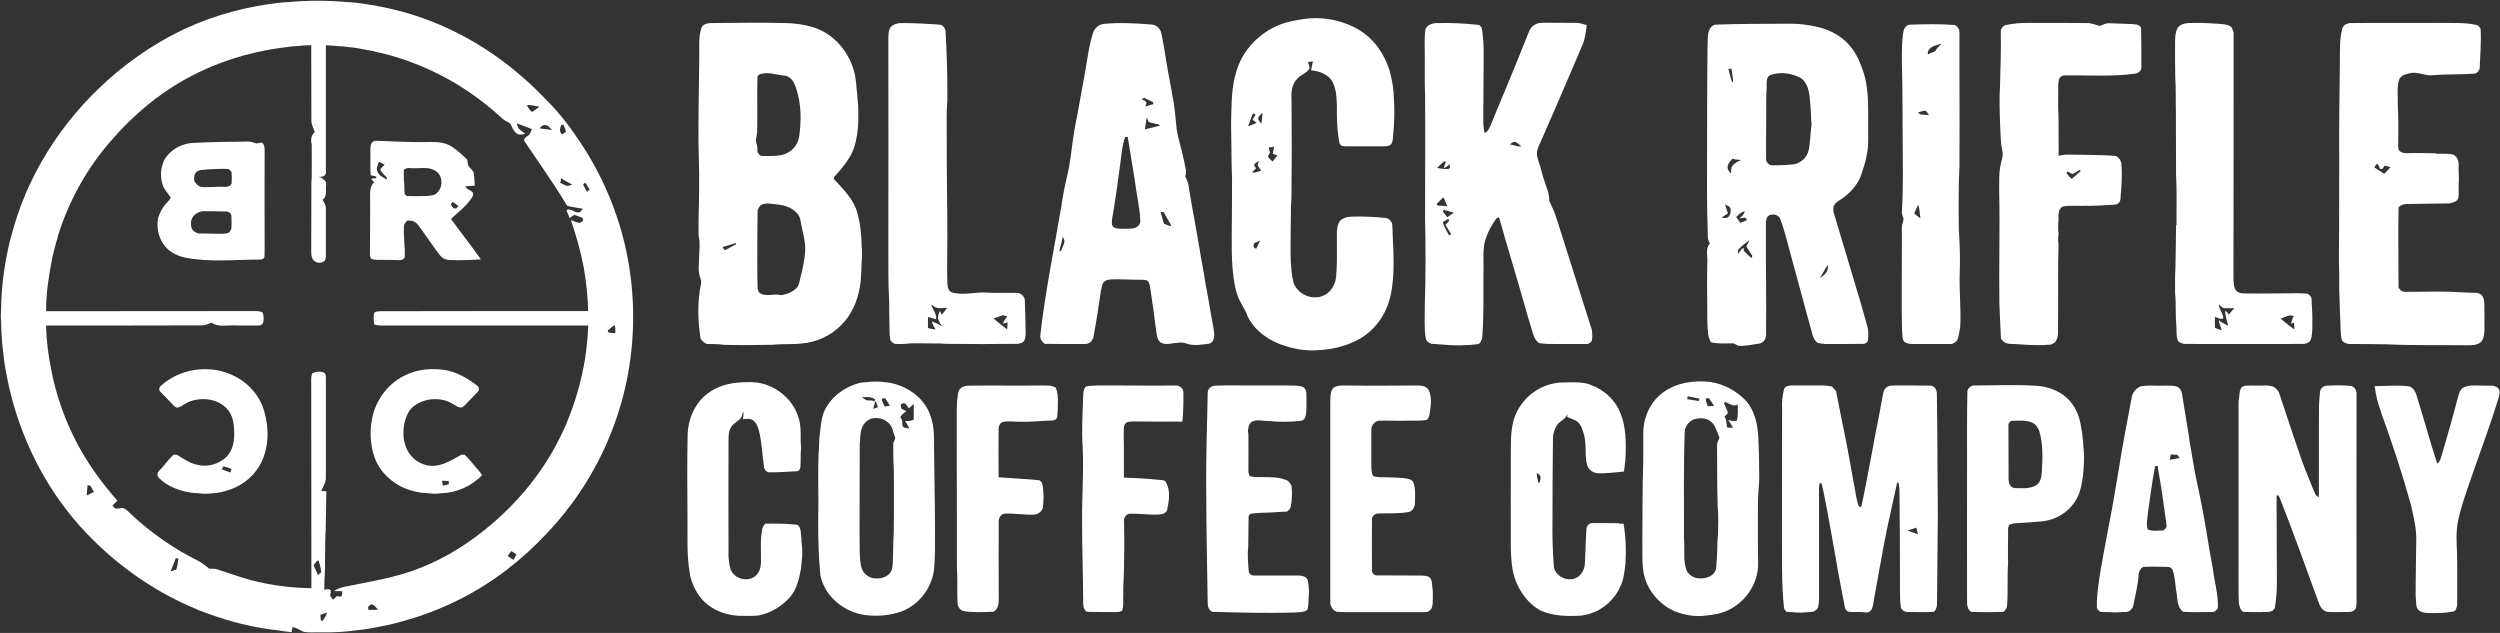
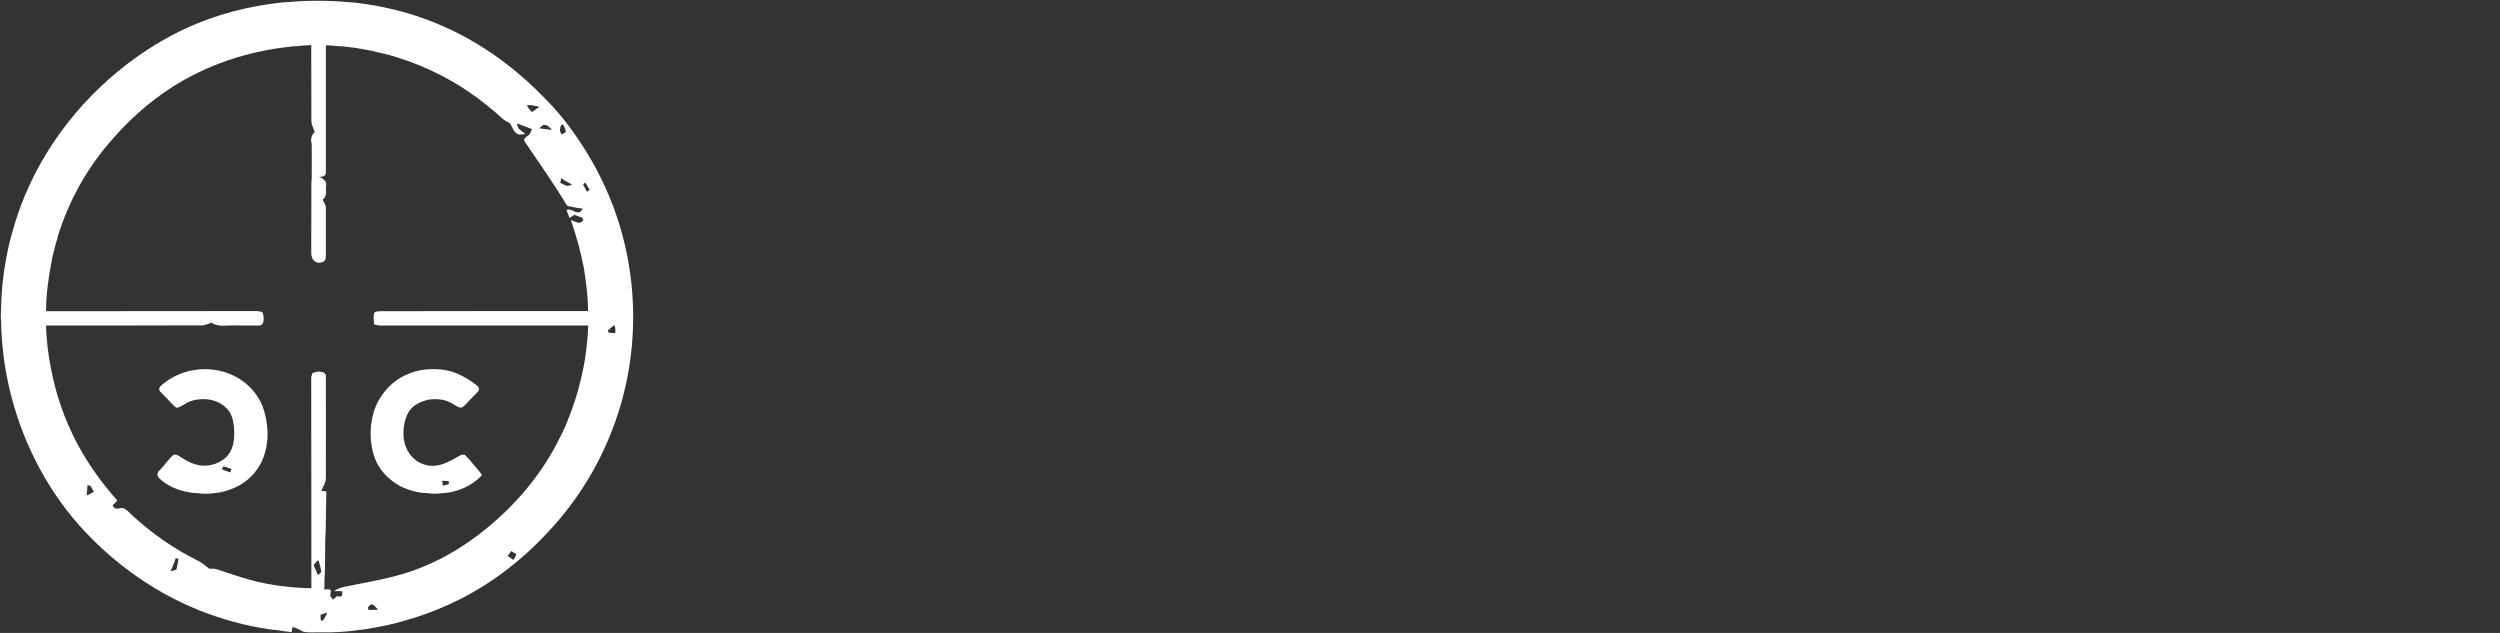
<svg xmlns="http://www.w3.org/2000/svg" version="1.2" viewBox="0 0 1572 398" width="1572" height="398">
  <rect x="0" y="0" width="1572" height="398" fill="#333333" stroke="none" />
  <title>BRCC_Logo-svg</title>
  <style>
		.s0 { fill: #ffffff } 
	</style>
  <g id="#000000ff">
-     <path id="Layer" fill-rule="evenodd" class="s0" d="m120.6 89.9c11.7-0.6 23.5-0.8 35.3-0.9 1.6-0.1 3.1 0.6 4.7 1 1.4 0.6 2.7-0.6 4.2-0.3 1.7 1.4 1.6 3.7 1.6 5.7-0.1 19.2 0 38.4 0 57.7-0.1 2.7 0.1 5.4-0.1 8.1 0 1.4-1.5 2-2.7 2-15.9 0-31.9 1.9-47.6-1.3-5.2-1.2-10.3-3.9-13.3-8.5-3.2-4.7-4.3-10.6-3.3-16.2 1.1-3.6 2.9-7.1 5.6-9.8 1-0.9 1.7-2 2.4-3.1-1.5-2.4-3.5-4.4-4.7-7-2.2-5.4-1.9-11.6 0.6-16.7 2.1-3.6 5.3-6.5 9-8.4 2.6-1.1 5.4-2.1 8.3-2.3zm9.9 16.6c-2.3 0.5-5.1-0.1-7 1.7-1.6 1.4-1.5 3.6-1.4 5.5 1.1 1.9 2.7 3.7 5 3.9 3.5 0.2 7.1 0 10.6-0.2 2.7-0.1 6.1 1 7.9-1.8 0.2-2.5 0.2-5 0-7.5q-0.9-0.9-1.8-1.8c-4.4-0.3-8.9 0-13.3 0.2zm-1.6 26.3c-3.7-0.2-7.5 2-8.6 5.6-0.5 2.3-0.3 4.9 1.2 6.7 0.9 0.8 2 1.2 3.1 1.7 4.1 0.1 8.3 0 12.5 0.2 2.3-0.1 4.8 0.3 6.9-0.8 0.8-0.6 1.1-1.6 1.5-2.4 0.1-2.7 0.2-5.4 0-8.1-0.1-1.5-1.5-2.6-3-2.7-4.5-0.2-9.1-0.1-13.6-0.2zm104.7-42.7c1.2-2.1 3.9-1.5 5.8-1.5 10.4 0.5 20.8 0.9 31.2 0.7 4.7-0.1 9.7 0.3 13.6 3 3.5 2.3 6.6 5.2 9.6 8.1q0.2 1 0.3 2c-0.1 2.8 3 3.8 3.8 6.3 0.4 2.7 0.5 5.4 0.6 8.1-2 0.1-4 0.2-5.9 0.3 0.8 2.2 3.6 2.3 4.8 4.2 0.5 1.8-0.8 3.2-1.8 4.5-3.3 4.6-8 8-12 11.9 6.2 8.6 12.8 16.8 18.8 25.4-6.5 0.4-13 0.7-19.5 0.4-2.5 0-5-1.2-6.5-3.3-4.6-6-8.8-12.4-13.3-18.5-0.8-1.4-2.3-2.1-3.7-2.8q-1.5-0.2-3.1-0.3c-1.2 0.9-2.2 2.2-2.3 3.8-0.4 6.3 0.8 12.5 0.5 18.8-0.1 1.6-1.8 2.5-3.2 2.4-3.4 0-6.7-0.3-10.1-0.2-2.6-0.1-5.4 0.4-7.9-0.7-0.4-1-0.8-2-0.7-3.1 0-12.2 0.3-24.4 0.1-36.6 0-1.8 0-3.8 0.7-5.5 0.5-1.1 0.8-2.4 2.1-2.7q-1.2-1.1-2.1-2.4 1.6-0.2 3.3-0.4l-0.1-1q-1.7-0.4-3.5-0.8c-0.4-4.7-0.1-9.5-0.2-14.3 0-1.9-0.2-4 0.7-5.8zm4.7 11.6c-0.8 2-2 4.3-0.9 6.4 1.1 2.5 3.7 3.5 5.9 4.8 0-0.3 0-0.9 0-1.2-1.5-1.6-3.3-3.1-4.2-5.1 0.8-1.2 1.7-2.2 2.8-3.1q-1.8-0.9-3.6-1.8zm15.6 5.2c-0.1 2.3 0.1 4.6 0.1 6.9 0.5 2.7 0.1 5.5 0.5 8.2 0.5 0.8 1.2 1.4 2.1 1.3 4.3 0.1 8.6 0 12.9-0.1 1.2-0.3 2.4-0.3 3.5-0.7 5.3-2.6 6.3-11 1.5-14.6-3.9-3.1-9.2-2.1-13.9-2.1-2.2 0.2-5-0.9-6.7 1.1zm29.7 21.5c0 1.2 1.1 1.8 1.7 2.6 0.4 0 1 0.1 1.4 0.1 0.5-0.5 1.1-1 1.6-1.5-1.2-1-2.4-1.8-3.7-2.7-0.3 0.5-0.7 1-1 1.5z" />
    <path id="Layer" fill-rule="evenodd" class="s0" d="m175.9 1.7c1.8-0.2 3.6-0.3 5.4-0.4 12.3-1.1 24.7-1.1 36.9 0 1.8 0.1 3.6 0.2 5.4 0.4q12.1 1.4 24 4.3c25.1 6 48.7 17.5 69.3 33 9.9 7.5 19.1 15.8 27.6 24.8 7.8 7.9 14.5 16.8 20.6 26 9.5 14.3 17.2 29.9 22.7 46.2 14.9 44 13.7 93.3-3.7 136.5-9.2 23.3-23 44.7-40.2 62.8-15.6 16.8-34 31-54.5 41.4-8.9 4.5-18.1 8.3-27.6 11.4-5.6 1.7-11.3 3.4-17 4.7-4.9 1-9.8 2.1-14.8 2.8-1.4 0.3-2.8 0.4-4.1 0.5-8 1.2-16.1 1.7-24.1 1.5-3.7-0.1-7.4 0.4-11.1-0.4-2.1-1.1-4.3-2.3-6.7-3q-0.3 1.6-0.7 3.3c-3.4-0.4-6.8-0.8-10.3-1.4-1.3-0.1-2.7-0.2-4.1-0.5-14.9-2.1-29.6-6.3-43.6-11.8q-3.5-1.4-7-3c-22.5-10.1-43-24.5-60.4-41.9-23.3-23.1-40-52.4-49.2-83.9-0.9-3.5-2-7.1-2.8-10.7-1.7-7.8-3.3-15.6-4-23.6-0.8-6.2-1.1-12.5-1.2-18.9-0.4-2.7-0.1-5.4 0-8.1 0.2-12.7 1.8-25.3 4.5-37.7 1.1-5.2 2.6-10.3 4.1-15.4 1.2-4 2.6-7.9 4-11.8 14.2-37.3 40.1-69.8 72.6-92.9 10-7.1 20.6-13.3 31.7-18.4 18.4-8.4 38.2-13.5 58.3-15.8zm5.4 27.8c-26.1 2.9-51.6 11.4-73.7 25.7-14.1 9.1-26.6 20.4-37.6 33.1-15.4 17.5-26.9 38.3-33.7 60.5 0 0.4-0.2 1.1-0.3 1.4-1.3 4-2.2 8.1-3.2 12.2-2.1 11-3.9 22.1-3.8 33.3 42.7-0.1 85.4 0 128.1-0.1 2.6 0.1 5.4-0.4 7.9 0.8 1 2 0.9 4.3 0.5 6.5-0.5 1.2-1.8 2-3.1 1.8-5.1-0.1-10.2 0.1-15.3-0.1-4.7-0.1-9.9 1.2-14.1-1.7-2.1 0.7-4.2 1.8-6.4 1.7-32.6 0.1-65.1 0.1-97.6 0.1 0.1 9.3 1.4 18.6 3.2 27.8 3.1 16.2 8.7 32 16.5 46.7 6.8 12.8 15.5 24.7 25.1 35.6q-1.6 1.5-3.1 3.1c0.6 0.7 1.2 1.6 2.1 1.9 1.5 0.3 3-0.6 4.6-0.3 2.4 0.8 4 3 5.8 4.6 12.3 11.3 26.2 21 41.1 28.4 2.7 1.3 5 3.3 7.3 5.1 1.9 0 3.8-0.1 5.5 0.6 4.9 1.6 9.7 3.2 14.6 4.8 14.2 4.5 29.1 6.6 44.1 6.9-0.1-43.8 0-87.6-0.1-131.5-0.1-1.2 0.3-2.4 0.6-3.6 2.4-1.3 5.6-1.6 8-0.1 0.1 0.3 0.4 1 0.6 1.4 0.1 21.4 0 42.8 0 64.2 0.1 3.1-1.8 5.7-2.9 8.4q1.6 0.2 3.2 0.3c-0.1 8.1-0.3 16.2-0.4 24.3-0.7 10.5 0 21.1-0.8 31.7 0 1.9 0 3.8-0.1 5.8 1.4-0.1 3.2-0.8 4.1 0.5-0.1 1.1-0.1 2.2-0.4 3.3 0.5 0.8 1.2 1.7 1.8 2.5q1.2-1.1 2.5-2.3 0.9 0.2 1.7 0.4 0.7-0.3 1.4-0.5 0.1-1.5 0.3-2.9c-1.8-0.1-3.5-0.1-5.2-0.1 1.7-1.4 3.8-2 5.9-2.6 16.4-3.4 33.2-5.8 48.8-12.2 16.2-6.4 30.9-15.9 44.1-27.1 17.9-15.2 33-33.8 43.3-54.9 1.1-2.3 2.3-4.6 3.3-6.9 3.1-7.4 5.8-14.9 8-22.6 1.7-6.3 3.2-12.8 4.3-19.3 1.1-7.1 1.8-14.2 2.1-21.4q-65.3 0-130.5 0c-1.4 0-2.9-0.3-4.2-0.8-0.2-2.3-0.4-4.6 0-6.9 0.8-1.4 2.8-1.2 4.2-1.3 43.5-0.1 87-0.1 130.4-0.1-0.1-9.1-1.2-18.2-2.7-27.2-1.9-10.2-4.8-20.2-8.1-30 1.7 0.6 3.3 1.4 5.1 1.7 1.2 0.1 1.9-0.9 2.7-1.6q-0.3-0.8-0.6-1.6c-1.7-0.6-3.4-1.2-5.1-1.8q-1.5 1-2.9 2c-0.6-1.6-1.3-3.3-2-4.9 2.8-1.7 5 1.9 7.9 1.3 1.2-0.1 1.6-1.5 2.4-2.3-0.8-0.1-2.3-0.3-3-0.4-2.1-0.5-4.2-0.7-6.3-1.2-0.6-0.2-0.9-0.7-1.2-1.2-8.1-13.5-17.3-26.3-26.1-39.4-1-1.7 0.8-2.8 2-3.6 1.5-0.9 1.9-2.7 2.6-4.2q-2.9-1.1-5.7-2.2-1.9-0.8-3.8-1.4c0.4 1.3 0.5 2.7 1.5 3.6 1.2 1.1 2.6 1.9 3.7 3-1.7 0.3-3.7 0.9-5.2-0.2-2.1-1.4-2.9-3.9-4-6.1-1.6-1.4-3.8-2-5.3-3.5-12.9-11.9-27.5-22-43.4-29.5-11.6-5.5-23.9-9.8-36.5-12.4l-0.3-0.2c-5.8-1-11.5-2.4-17.3-2.8-2.1-0.4-4.3-0.4-6.5-0.5-2.2-0.4-4.5-0.4-6.8-0.5q0 40.3 0 80.5c-0.5 2.3-3 2.2-4.9 2.3q1 0.1 1.9 0.4c1.4 1 3.5 2.2 3.2 4.3-0.6 3.2 1 7.5-2.3 9.6 0.9 1.5 2 3.1 2.1 5 0 10.1 0 20.1 0 30.2 0 1.3-0.2 2.8-1.3 3.6-1.7 1-4.1 1.2-5.7-0.1-1.7-1.2-2.2-3.4-2.2-5.3q0.1-22.1 0.1-44.2c0-0.9 0.1-1.9 0.2-2.9 0-7.1 0.1-14.2 0-21.3-0.8-2.7-0.3-5.6 1.9-7.5-0.7-2.4-2.1-4.6-2.1-7.1q-0.1-23.8-0.1-47.6c-2.8 0.2-5.7 0.1-8.5 0.6-2 0.1-4 0.1-5.9 0.5zm150 36.7c0.9 1.6 1.8 3.2 3.3 4.2 1.6-1 3.1-2.2 4.6-3.3-2.6-0.3-5.2-1.4-7.9-0.9zm21.6 12.4c-0.8 1.9-1.4 4.5 0.6 5.9q1.1-0.8 2.3-1.5c-0.1-1.7-0.9-3.1-1.6-4.6q-0.6 0.1-1.3 0.2zm-13.7 2.1c2.7 0.3 5.3 0.8 7.9 1-1.3-1.3-2.6-3.2-4.7-3.1-1.4 0-2.3 1.2-3.2 2.1zm13.6 31.3q-0.2 1.2-0.3 2.5c-0.1 0-0.4 0.1-0.6 0.2 1.3 0.7 2.6 1.5 4 2 1.3 0.5 2.6-0.2 3.9-0.6-2.4-1.3-4.8-2.5-7-4.1zm14 4.4c0.8 1.4 1.6 2.8 2.3 4.2q0.9-0.6 1.7-1.3c-0.9-1.4-1.8-2.8-2.6-4.3-0.8 0.1-1.5 0.5-1.4 1.4zm15.3 91.5c0.2 0.3 0.6 1 0.7 1.3q2.1 0.1 4.1 0.3c-0.1-1.7 0.4-3.6-0.7-5.1-1.4 1.1-2.7 2.4-4.1 3.5zm-327.1 97.3c-0.1 2.2-0.3 4.3-0.5 6.4q2.4-1.1 4.6-2.3c-1.3-1.5-1.6-4.7-4.1-4.1zm264.2 44.4q1.8 1.3 3.7 2.5c0.7-1.2 1.3-2.3 1.9-3.5q-1.7-1-3.3-2.1-1.1 1.5-2.3 3.1zm-208.7 1.4c-0.9 2.8-2.1 5.5-3.2 8.2q1.8-0.4 3.6-1c0.6-2.2 1-4.6 1.3-6.9q-0.8-0.2-1.7-0.3zm88.4 2.1q-0.8 1.2-1.7 2.4c1 2 1.8 4 2.7 6.1 0.7-0.6 1.5-1.2 2.1-1.8-0.3-2.6-0.9-5.1-1.8-7.5q-0.7 0.4-1.3 0.8zm32.6 28.4q0.1 1 0.1 2c2 0 4.1 0 6.1-0.1-1.2-1.4-2.3-3-4.2-3.5q-1 0.8-2 1.6zm-30 5.1q0.1 1.7 0.2 3.5 0.7 0.1 1.3 0.2c1-1.6 2.1-3.2 2.8-5-1.5 0.3-2.9 0.7-4.3 1.3zm-100.3-144c11.8-10.8 30-13.5 44.6-6.9 8.3 3.6 15.2 10.4 18.9 18.7 4.1 10.5 4.9 22.5 1 33.1-3 8.3-9.4 15.1-17.3 18.8-4.7 2.2-9.8 3.6-14.9 3.9-3.1 0.4-6.2 0.4-9.2-0.1-1.6-0.1-3.2-0.1-4.8-0.4-7.2-1.2-14.4-4-19.6-9.2-1.4-1.3-1-3.6 0.4-4.7 3.2-3.1 5.5-7.1 9-9.9 0.5 0 1.5 0 2 0.1 4.1 2.5 8.1 5.3 12.8 6.3 6.3 1.6 13.2-0.4 18-4.7 4.2-4 5.3-10 5.2-15.6-0.1-5.2-0.8-11.1-4.6-15-5.6-6.1-15-7.3-22.6-4.8-3 0.9-5.3 3.1-8.2 4.1-1.3 0.3-2.3-1-3.2-1.8-2.5-2.8-5.2-5.4-7.8-8.1-1.2-1-0.9-2.9 0.3-3.8zm39.3 50.6q-0.5 1-1 1.9 2.7 1.1 5.3 2 0.4-1.1 0.8-2.2c-1.7-0.6-3.3-1.2-5.1-1.7zm114.9-57.5c7.5-3.6 15.9-4.2 24-3.1 7.7 1.2 14.6 5.2 20.7 10 1.2 0.8 1.4 2.7 0.3 3.8-1.9 2.1-3.9 3.9-5.8 6-1.4 1.4-2.6 3.1-4.4 3.9-2.3 0.1-4-1.7-6-2.6-4.4-2.7-9.7-3.1-14.8-2.4-0.9 0.3-1.9 0.5-2.8 0.8-4 1.3-8 3.7-10 7.6-2.7 5.2-3.4 11.3-2.6 17.1q0.4 1.2 0.6 2.4c1.6 5.8 5.9 10.8 11.6 12.7 4.9 1.9 10.3 1 14.9-1.2 3.1-1.3 6-3.1 8.9-4.7q1-0.1 2.1-0.1c2.4 2.1 4.3 4.7 6.4 7.1 1.5 1.9 3.4 3.6 4.6 5.8-6.8 7.1-16.3 11.2-26.1 11.4-2.6 0.4-5.4 0.3-8-0.1-6.2-0.1-12.2-1.8-17.7-4.6-7-3.9-12.9-10-15.7-17.6-3.2-9-3.3-19-0.8-28.2 3.1-10.4 10.6-19.6 20.6-24zm22.6 66.6q0.2 1.6 0.5 3.1 1.8-0.4 3.7-0.9c0-0.5 0-1.5 0-2q-2.1-0.1-4.2-0.2z" />
-     <path id="Layer" fill-rule="evenodd" class="s0" d="m819.5 12c11.9-1.8 24.5 0.6 34.9 6.7 9.5 5.6 16.2 15.3 19.4 25.8 1.6 5.8 2.6 11.8 2.7 17.9 0.5 7.4 0.3 14.9-0.5 22.3-0.2 1.9 0 3.9-1 5.6-0.9 1.4-2.7 1.7-4.2 1.7q-10.6 0-21.2 0c-2.2 0-4.4 0.3-6.4-0.6-0.3-0.3-0.7-0.9-0.9-1.2-1.6-8-1.7-16.2-1.7-24.3-0.1-4.8-0.4-9.9-2.7-14.3-2.5-4.9-8.4-6.9-13.5-7.4 0.3-1.9 0.8-3.8 1.2-5.6q-1.6 0.2-3.3 0.4c0.8 1.3 1.1 2.7 1.1 4.1-1.9 3.2-6 3.9-8.1 6.9-3.2 3.5-3.5 8.5-3.2 13q0.3 28.5 0 57.1c0.1 5.1-0.5 10.2-0.4 15.3-0.1 9.4-0.3 18.8-0.1 28.3 0.3 4.4 0.5 9 1.6 13.4 2 7.4 11 11.8 18.2 9.1 5.2-1.8 8.3-7.1 8.8-12.4 0.7-9.1 0.4-18.2 0.4-27.2 0.1-2.7 0.3-5.8 2.2-7.9 2.1-2 5.1-2.5 7.9-2.5 7-0.2 14.1 0.2 21 0.9 2.1 0.5 3.7 2.6 3.8 4.7 0.4 14.8 2.1 29.8-1.2 44.4l-0.1 0.3c-2.4 10.7-9.1 20.5-18.6 26.2-7.7 4.5-16.7 6.9-25.6 7.4-7.2 0.8-14.7-0.3-21.6-2.5-9.8-2.9-19.1-9.1-23.8-18.5-1.7-5-5.2-9.2-6.8-14.3-0.5-1.7-0.9-3.4-1.3-5.1-2.7-14.2-1.9-28.7-1.9-43.1 0-7.9 0.2-15.9 0.1-23.8-0.3-7-0.3-14-0.4-21-0.2-8.4-0.3-16.9 0.1-25.3 0.2-9.6 1.4-19.5 5.6-28.3 5-10.2 14-18.4 24.5-22.6 4.8-1.9 9.9-2.8 15-3.6zm-31.7 59.3c-0.9 2.7-2 5.3-3 8 0.3-0.1 0.9-0.2 1.2-0.3 1.4-0.5 2.8-1.1 4.2-1.7q-1.3-1-2.6-2c0.7-1.1 1.5-2.2 1.8-3.5q-0.8-0.2-1.6-0.5zm3.3 3.5c0.5 1.2 1.3 2.1 2.1 3 0.3-2.3 0.5-4.5 0.7-6.9-1.2 1.1-2.7 2.2-2.8 3.9zm9.2 17.7q-1.3 0.1-2.6 0.2 0.4 1.7 0.9 3.4c-0.5 0.9-1.5 1.7-1.1 2.8 0.8 1 1.8 1.8 2.7 2.7q1.6-1.9 3-3.9-1.5-0.5-2.9-1c0.4-1.5 0.7-3.1 0.8-4.7-0.2 0.1-0.6 0.4-0.8 0.5zm-11.7 11c0.1 0.9 0.7 1.6 1.2 2.4-1 0.8-1.9 1.7-2.6 2.7 2 0.1 3.9-0.7 5.8-1.3-0.8-1.2-1.7-2.3-2.2-3.6 0.2-0.9 0.6-1.6 1-2.5-1.2 0.7-2.5 1.2-3.2 2.3zm0.1 49.4q-0.3 0.6-0.6 1.3 0.4 0.9 0.7 1.9c0.3 0.1 0.9 0.2 1.2 0.2 0.6-1.3 1.2-2.6 1.8-3.9 0.2-0.2 0.5-0.7 0.7-1-1.3 0.3-2.6 0.9-3.8 1.5zm-347.6-135.5c1.1-2.5 4.2-2.9 6.6-2.9 15.3-0.1 30.6-0.4 45.9 0 5.8 0.1 11.6 0.8 17.2 2.5q0.8 0.3 1.7 0.5c14.2 5 24.3 19 25.7 33.8 0.4 2.5 0.3 5 0.8 7.5 0.2 2.3 0.2 4.7 0.6 7.1 0.2 6.3 0.3 12.6-0.7 18.8-0.7 5-2.1 9.9-4.7 14.2-2.7 4.5-6.2 8.5-9.7 12.4-0.1 0.3-0.2 0.8-0.3 1.1 5.9 6.5 12.6 12.8 14.9 21.5 1.9 6.8 2.6 13.9 2.7 21 0.3 2.1 0.2 4.3 0.2 6.5-0.5 6.4-0.2 13-1.4 19.4-1.5 8.7-5.2 17.3-11.6 23.6-6.6 6.7-15.6 10.9-25 11.6-6 0.7-12 0.1-18 0.8-8.8 0.1-17.7 0.3-26.5 0.1-2.3 0-4.7 0-7-0.4-2.6-0.1-5.3-0.2-7.9-0.2-1.8-0.6-3.2-1.9-4.1-3.5-1.7-11.2-2.1-22.7 0.2-33.9 0.5-1.6 0-3.2-0.5-4.7-1.5-4-0.6-8.2-0.6-12.3 0.1-4.5 0.8-9.1-0.3-13.6-0.3-9.6 0.3-19.2 0.3-28.8 0.3-12.9-0.6-25.9-0.4-38.9 0-14.9 0.4-29.8 0.5-44.7 0.1-6.1-0.6-12.5 1.4-18.5zm36 29.6c-0.2 0.3-0.6 0.9-0.8 1.2-0.4 11.6 0.1 23.3-0.2 34.9-0.3 2.7-1.4 5.5-0.1 8.2 0.2 1.4 0.3 2.9 0.3 4.3 0.7 1.5 2 2.7 3.7 2.5 4.9-0.1 10.1 0.4 14.6-1.7 4.4-1.9 7.4-6.3 8-11 1.3-9.8 1.3-20-1.9-29.5-1-3.6-3-7.6-7-8.3-5.5-0.4-11.2-3-16.6-0.6zm1.7 81.8c-1.3 0.6-1.7 2-2.4 3.2-0.2 6.2-0.1 12.5-0.2 18.7 0.1 10.3-0.2 20.5 0.2 30.7q0.3 1 0.5 1.9c0.7 0.8 1.5 1.6 2.6 1.8 3.7 1.2 7.5-0.6 11.2 0.5 4.1-0.4 8.1-2.1 10.8-5.2 1.2-2 1.4-4.5 2-6.7 0.3-1 0.5-1.9 0.8-2.9 1.1-5.6 2.4-11.3 1.9-17.1-0.5-4.8-1.9-9.5-2.7-14.2-0.3-2.2-1.1-4.4-2.8-5.9-3.5-3.7-8.7-4.8-13.6-5.2-2.8-0.3-5.8-1-8.3 0.4zm-24.5 26.6q0.8 1 1.5 2c2.4-1.3 4.7-2.6 7.1-3.8 0-0.2-0.1-0.6-0.2-0.8-2.7 1-5.6 1.7-8.4 2.6zm510.4-139.6c2.4-1.8 5.6-1.4 8.4-1.5q9.1 0 18.3 0.1c2.1 0 4.2 0.8 6.3 1.4-0.5 4.1-0.9 8.3-2.5 12.1-1.5 3.7-3.1 7.2-4.6 10.8-1.2 3.1-2.6 6-3.9 9.1-5.5 13-11.2 26-16.9 39-1.2 2.8-2.7 5.4-3.3 8.4-0.4 2.7 0.6 5.2 1.4 7.7 1.3 3.5 1.9 7.3 3.2 10.8 1.2 4.1 3.3 8 3 12.4q0.7 1.6 1.5 3.3c3.1 6.4 4.7 13.3 7 20q8.8 27.7 17.5 55.4c1.2 2.9 1.4 6.2 0.9 9.2-0.3 1.2-1.5 1.7-2.4 2.3-6.6-0.1-13.1 0.1-19.6 0-3.8 0-7.5 0.1-11.2-0.6-2.9-1.9-3.8-5.4-4.6-8.5-1.5-4.8-3-9.7-4.3-14.5-5.3-18.7-11-37.3-16.3-56-1 0.1-1.8 0.5-2.2 1.4-2.4 3.6-4.7 7.4-6 11.6-2.5 6.7-1.3 14-1.6 21-0.2 13.9 0.4 27.9-0.8 41.8-0.4 1.4-0.9 2.9-2.2 3.8-7.8 1.1-15.8 1.1-23.7 0.3-2-0.2-3.9-0.3-5.9-0.4-1.7-0.5-3.4-1.7-3.7-3.6-1.1-6.6-0.5-13.4-0.6-20.1 0.6-18.2 0.6-36.5 0.2-54.7q0-2.4 0-4.7c0-24.6 0.2-49.1 0-73.7-0.4-8.2-0.1-16.4-0.2-24.7 0-5.5-0.4-11.1 0.5-16.6 1.4-2.7 4.5-3.6 7.3-3.6 8.8-0.2 17.6 0.2 26.4 1.2q0.7 0.7 1.4 1.4c0.7 1.9 0.7 4 0.9 5.9 0.8 5.9 0.4 11.8 0.5 17.6-0.1 10.4-0.1 20.8-0.2 31.2 0 3.9-0.3 7.9 0.9 11.8 2-0.6 2.7-2.9 3.6-4.6 7.7-18.5 15.4-37 22.8-55.6 1.2-2.8 2-6 4.7-7.6zm-15.4 75c0.5 0.1 1.5 0.3 2.1 0.4 0.9 0.3 1.8 0.5 2.8 0.8q1.2 0.1 2.5 0.1c-1.3-1.1-2.6-2.5-4.3-3-1.2 0.1-2.1 1.1-3.1 1.7zm-41.4 10.8c-1.5 1.2-2.9 2.7-4.3 4 2.4 0.3 4.8 1 7.3 0.6 1.2-0.5 0.7-1.9 0.8-2.9q-1.8 1.4-3.8 2.6c0.1-1.6 0.9-3 1.4-4.4-0.3 0-1 0.1-1.4 0.1zm-0.7 22.8c-1.3 1.4-2.7 2.7-4 4 0.3 0.2 0.8 0.7 1.1 0.9q2.9 0.1 5.8 0.4c-0.7-1.7-1.5-3.5-2.2-5.2-0.2 0-0.5-0.1-0.7-0.1zm0.1 8.6c0.9 1.2 1.8 2.4 2.7 3.6q2.2-1.4 4.2-2.9c-2.2-0.4-4.3-1.3-6.4-1.8-0.2 0.2-0.4 0.8-0.5 1.1zm-0.1 6.7c0.4 1.4 1 2.7 1.6 4q1.2 2.2 2.4 4.4c0.3-0.2 1-0.7 1.3-0.9-1.2-2-2.5-3.9-3.6-5.8q1.2-1.3 2.4-2.5c-0.2-0.3-0.5-1-0.6-1.3q-1.8 1-3.5 2.1zm354.4-124c4.9-1.1 10-1.4 15-1.3 12 0 24 0 35.9 0.1 2.7 0 5.2 1.2 7.8 1.8 1.9-0.5 3.7-1.8 5.8-1.7q6.7 0.2 13.6 0.5c2.3 0.2 5.1-0.1 6.6 2.2 0.1 8.4 0.3 16.7 0.2 25.1 0.1 2.4-2.4 3.8-4.5 4-14.5 1.9-29.1 0.8-43.6 1-1.6-0.1-3.2 1-3.7 2.5-0.6 2.1-0.5 4.4-0.5 6.6 0.1 5.3-0.3 10.6 0.2 15.9 0.1 8.5 0 17.1 0.1 25.6 4.3-1.3 8.9-0.6 13.3-0.7 7.3 0.2 14.6 0.1 21.9 0.7 2.3 0.2 3.5 2.4 4.2 4.4 0.6 6.8 0.2 13.8-0.4 20.6-0.1 1.7 0 3.7-1.5 4.8-1.3 1.3-3.2 0.8-4.7 1-8.4 0.7-16.9 0.7-25.3 0.6-1.7-0.1-3.3 0.2-5 0.5-3.1 1.7-2.6 5.5-2.6 8.5-0.3 2.9-0.3 5.9 0 8.8-0.3 2.1-0.3 4.3 0 6.5-0.5 16.8-0.1 33.7-0.3 50.6-0.1 3.3 0.5 6.9-1.2 9.9-0.6 1.4-2.1 1.9-3.4 2.5-6 0.5-12.1 0.4-18.1-0.1-2.7-0.2-5.5-0.3-8.2-0.4-2.2-0.3-4.1-1.5-5-3.5-0.3-7.5-0.8-15-1-22.5-0.3-23.1 0.4-46.3-0.1-69.5 0.1-6.1-0.4-12.4 1.2-18.4 0.6-2.4 1.4-4.8 0.8-7.3-1.2-5.3-1.1-10.7-1.4-16.1-0.3-8.3-0.6-16.5-0.1-24.8 0.3-11.2 0.7-22.3 0.5-33.5-0.3-2.3 1.2-4.5 3.5-4.9zm41.5 93.7c-1.3-0.2-3.2-2.7-3.7-0.6 1 1.2 1.9 3 3.5 3.6 1.8-1.6 3.4-3.2 5.3-4.6q-0.2-0.6-0.3-1.1c-1.6 0.9-3.1 2-4.8 2.7zm65.9-91.3c1.3-2.6 4.3-3.4 7-3.6q8.9-0.3 17.8 0.4c2.8 0.3 5.8 0.1 8.3 1.4 1.6 0.9 1.9 2.7 2.4 4.2 0.1 50.1-0.1 100.2-0.1 150.2 0.1 3.6-0.3 7.4 0.9 10.8 0.9 2.2 3.3 3 5.5 3 11.4 0.2 22.7-0.1 34.1-0.1 2 0 4 0.1 6.1 0.3 1.1 0.7 2.5 1.7 2.5 3.3 0.1 3.8 0.5 7.7 0.5 11.6-0.1 4.6 0.4 9.3-0.9 13.7-0.5 1.9-2.4 2.6-4.1 2.9-17.2 0.3-34.5 0-51.7 0.1-8.1 0-16.1 0.1-24.1-0.1-1.4-0.4-3.2-0.7-3.8-2.2-1.2-2.9-0.6-6.1-0.9-9.2-0.7-6.8-0.1-13.7-0.8-20.5 0.1-5.1-0.2-10.2 0.2-15.3 0.2-9.1 0.3-18.3 0.4-27.4l0.3 0.1c-0.1-10.7 0.3-21.4-0.3-32.1-0.1-13 0-26-0.1-39-0.2-7.4 0.1-14.9-0.4-22.3q-0.2-10.9-0.1-21.8c0-2.8 0.1-5.8 1.3-8.4zm26.3 174.5c0.8 2.5 2.6 4.9 2.7 7.6-1.7 0.9-3.5-0.4-5.2-0.9-0.1 2.3-0.1 4.6 0 6.9q2.1 0.7 4.2 1.5-0.5-1.5-0.9-2.9-0.4-1.1-0.8-2.3c0-0.3 0.1-1 0.1-1.3 0.1 0.2 0.4 0.6 0.5 0.8 1.7 1 3.4 2 5.2 2.9-0.7-3.1-1.8-6.1-2-9.3 1.2 0.2 1.7 1.4 2.4 2.2 1.1-1.3 2.2-2.7 3.4-4-2.2 0-4.4 0-6.6 0-1.2-0.6-2.3-1.5-3.1-2.5q0 0.6 0.1 1.3zm38.7 7.7c2.8 2.4 5.6 4.7 8.7 6.8 0-1.5 0-2.9-0.3-4.3-0.5 0.2-1.4 0.6-1.9 0.8 0.5-1.5 1-2.9 1.4-4.3 0.1-0.1 0.5-0.3 0.6-0.4-2.9-1.6-5.7 0.7-8.5 1.4zm44.5-185.8c18.4-0.2 36.8 0 55.2-0.1 8 0.2 16-0.5 23.8 1.4 1.1 0.3 1.7 1.4 2.3 2.3 0.5 8.4-0.3 16.7-0.6 25.1-0.5 1.3-1.5 2.9-3.1 3.1-8.8 0.7-17.6 0.2-26.4 1-5 0.6-9.7-2.6-14.6-1.2-2.6 0.6-6 1.5-6.7 4.5-1.3 4.8-0.5 9.8-0.7 14.8 0.5 8.6 0.4 17.2 0.3 25.9 0 1.2-0.1 2.7 0.9 3.6 1.4 1.5 3.6 1.4 5.5 1.4 5.7-0.2 11.4 0.1 17.2 0.1l0.3 0.3c3.3 0 6.6-0.2 9.8 0.3 3.1 0.6 4.4 3.9 4.3 6.8-0.2 4.1 0.4 8.2 0 12.3-0.1 2.8 0.3 5.6-0.2 8.3-0.7 2.4-3.4 3-5.5 3.5-9.1 0.1-18.2 0.3-27.2 0.4-1.9 0-3.8 0.7-4.9 2.2-0.3 16.8 0 33.6 0 50.4 0.9 1.5 2.4 2.7 4.3 2.6 8.5 0.1 16.9-0.3 25.4-0.1 5.9 0.1 11.7 0.6 17.6 0.7 1.8 0 3.9 0.1 5.1 1.7 1.6 2 1.6 4.8 1.6 7.3 0 5.1 0.1 10.2 0 15.3-0.2 2.5-0.6 5.3-2.6 7-2.4 1.7-5.4 1.7-8.2 1.7-16.8-0.2-33.7 0.2-50.6-0.6q-12.1-0.2-24.2-0.2c-1.3-0.5-2.7-0.7-3.6-1.8-0.9-1.4-0.9-3.2-1.1-4.8-0.4-12.6-1.2-25.2-1-37.8-0.2-4.7-0.2-9.4-0.2-14.1 0.3-19.2 0.1-38.4 0.2-57.7-0.1-20 0.1-40 0.4-60.1 0.1-7.2-0.3-14.6 1.4-21.6 0.5-2.7 3.3-4 5.8-3.9zm15.8 88.8q-0.7 1-1.4 1.9 3.2 2 6.3 4.1c1.4-1.3 2.7-2.8 3.9-4.2q-1.8-0.6-3.6-0.9-0.8 1-1.6 2.1-0.7 0-1.2 0-0.8-1.6-1.6-3.2c-0.2 0.1-0.6 0.2-0.8 0.2zm-934.3-86.2c1.9-2.1 5-2.7 7.7-2.6q11.5 0.1 23 1c2.5 0.1 4.1 2.8 3.9 5.2 0.8 14.1 1.2 28.2 1.1 42.3-0.7 7.6-0.3 15.3-0.4 22.9-0.1 21.2 0.4 42.4 0.4 63.6 0 9.6-0.3 19.3 0 28.9 0.2 2.1 0.6 4.8 3 5.5 7.2 2.1 14.6-0.5 21.9 0.1 6.3 0.4 12.7 0 19 0.2 2.4 0.1 4.2 1.9 4.8 4.1 0.2 6.3 0.4 12.6 0.5 18.9 0 2.3 0.2 4.8-0.8 6.9-0.7 1.5-2.5 1.7-3.9 2.1-14.9 0.2-29.9 0.2-44.8 0q-1.8 0-3.5-0.2c-6.5-0.1-13-0.1-19.5-0.1-3.3 0.5-6.6 0.5-9.9 0.3-1.1-0.7-2.4-1.4-2.7-2.8-0.5-2.6-0.4-5.3-0.5-7.9-0.1-5.5-0.2-11-0.2-16.5-0.7-10.8-0.4-21.6-0.5-32.4 0.1-43.7 0-87.5 0-131.3 0.1-2.7-0.2-5.8 1.4-8.2zm25.7 174.9c0.9 2.8 3.4 5.5 2.9 8.7-1.8-0.4-3.4-0.9-5.1-1.4q0 3.5 0 7c1.6 0.4 3.1 0.7 4.8 0.9-0.9-1.7-2.1-3.3-2.3-5.2q3.4 1.4 6.6 3.3c-1.3-1.4-2.2-3.2-2.8-5.1 0-1.6 0.5-3.2 1.2-4.8q0.5 1.3 1.1 2.5c1.3-1.3 2.4-2.7 3.3-4.3-1.4 0-2.8 0-4.1 0.2-2.1 0.1-4.1-0.7-5.4-2.3-0.1 0.1-0.2 0.4-0.2 0.5zm39.1 8.3c2.7 2.5 5.7 4.5 8.5 6.8q0.2-2.2 0.3-4.4c-1 0.3-2 0.6-3 0.8 0.5-1.6 1.5-2.8 2.4-4.1 0.1-0.1 0.4-0.3 0.5-0.4q-1.4-0.4-2.8-0.8c-2 0.6-4 1.4-5.9 2.1zm69.5-185.3c9.7-0.9 19.6-0.4 29.3 0.4 3.1-0.1 5.9 2.3 6.6 5.3 1.4 6.6 2.4 13.3 3.5 19.9 1 6.3 2.4 12.6 3.4 18.9 1.5 7.2 2.1 14.5 2.8 21.8 1.2 7.2 3.6 14.1 4.9 21.2 0.2 1.1 0.4 2.3 0.7 3.4 0.3 1.6 0.5 3.3-0.3 4.9 0.8 1.7 1.7 3.3 2 5.1 0.8 4.6 1.6 9.1 2.3 13.6 1.2 6.9 2.5 13.7 3.7 20.6 1.2 7.8 2.7 15.7 4.1 23.5 0.7 5.4 1.9 10.7 2.8 16 1 6.1 2.1 12.2 3.2 18.3 0.4 2.9 0.5 7.4-3.1 8.2-4.5 0.6-9.2 1.5-13.7 0.1-3.2-1.5-6.6-0.5-10-0.2-2.8 0.6-6.6 0.6-8.2-2.4-1.3-2.9-1.2-6.2-1.8-9.3q-1.3-10.8-3-21.5c-0.3-2-0.4-4.1-1.5-5.8-1-1.2-2.8-1-4.3-1.1-6.5 0.1-12.9-0.5-19.4-0.2-2.2 0.1-4.6 1.1-5.2 3.4-1.3 4.8-1.6 9.7-2.5 14.6-0.2 1.1-0.3 2.3-0.5 3.5-0.9 5.2-1.7 10.4-2.7 15.5-0.9 2-2.6 3.6-4.9 3.6-8.5 0.1-17 0-25.6-0.1-1.5-1.1-2.8-2.8-2.8-4.8 1.5-14 3.8-27.9 6.2-41.8 2.4-13.1 4.6-26.3 7-39.4 0.9-6.6 2.2-13.1 3.7-19.5 2.3-9.1 2.8-18.4 4.4-27.6 1-6.4 2.5-12.6 3.5-19 1.2-6.6 2.4-13.3 3.6-19.9 1.4-8.2 2.4-16.5 5.1-24.3 1.2-2.7 3.7-4.6 6.7-4.9zm23.5 47.3c1.2 0.6 2.7 1.1 3.1 2.5q-0.3 1.1-0.7 2.2 2.5-0.8 5-1.5-0.1-0.7-0.1-1.3c-2-0.8-3.8-1.7-5.6-2.7q-0.8 0.4-1.7 0.8zm2.1 19c2.6-0.5 5.2-1.2 7.8-1.9q0.9-0.2 1.8-0.5c-0.3-0.1-0.8-0.5-1-0.7-2.1-0.5-4.2-0.7-6.2-1.5-0.3-0.7-0.9-2.2-1.2-2.9-0.5 2.5-0.8 5-1.2 7.5zm-12.4 4.8c-1.9 5.2-2.3 10.8-3 16.3-1.5 11.8-3.2 23.6-5.2 35.3-0.1 1.6-0.6 3.6 0.7 4.9 1.1 1.1 2.8 1.1 4.2 1.2 3.2 0 6.4 0.3 9.5-0.5 1.7-0.7 3.5-2.3 3.3-4.3-0.2-7.4-1.9-14.5-2.9-21.8-0.2-1.2-0.3-2.3-0.5-3.5-1.5-9.2-3-18.4-4.5-27.6q-0.8 0-1.6 0zm22.3 47.3c0.8 2.4 1.2 4.9 2.2 7.3 1.4 0.7 2.9 1.1 4.4 1.6-0.1-0.2-0.2-0.7-0.2-1-1.6-2.6-3-5.3-4.5-8q-1 0-1.9 0.1zm-61.5 15.4c-0.4 1.5-0.7 2.9-1 4.4-0.5 1.6-1 3.3-1.1 5q0.6-0.4 1.2-0.8c0.5-1.7 1.4-3.3 1.9-5 0.3-1.3-0.5-2.5-1-3.6zm410.2-133.3c15.6-0.6 31.3-0.5 46.9-0.6 6-0.1 11.9 0.8 17.8 2.1 8.6 2 16.7 6.8 21.8 14.1 3.6 5.2 5.9 11.1 7.6 17.1 2.5 10.1 2.1 20.5 2.1 30.7-0.1 5.7 0.4 11.4-0.6 17-0.8 5.3-2.5 10.4-4.3 15.5-2.5 5.6-6.7 10.2-11.7 13.6-2 1.4-4.5 2.5-5.2 5.1-0.6 3 1 5.9 1.7 8.8 4.8 15.9 9.6 31.9 14.3 47.8 0.3 0.9 0.5 1.8 0.8 2.7 1.5 5.6 3.3 11.1 4.7 16.8 0.6 2.5 0.4 5 0.2 7.6-0.1 1.4-1.6 2.5-3 2.4q-12 0.2-23.9 0.1c-1.6-0.2-3.1-0.3-4.6-0.6-2.5-1.7-3.4-4.7-4-7.5-1.6-6-3.4-11.9-4.9-17.9-3.9-14-7.5-28-11.4-42-1.1-3.6-2-7.4-3.5-10.8-1.1-2.6-4.4-3.1-6.7-2.2-1.7 0.9-2.2 3.1-2.2 4.9-0.2 23.3 0.4 46.7 0.1 70 0.1 2.8-1.6 5.5-4.4 5.9-4.4 0.5-8.7 1.7-13.1 1.3q-1.5-0.7-2.9-1.5c-4.8-0.1-9.6 0.5-14.2-0.7-0.9-1.5-1.6-3.2-1.8-5-0.8-6.6-0.5-13.3-0.6-20-0.1-8.7-0.2-17.3 0.1-25.9 0.1-3.8-1.3-8.1 1.6-11.2-1.7-2.4-1.3-5.4-1.4-8.3-0.6-16.3-0.4-32.6-0.4-48.9q0-28.8 0.2-57.6c0-5.2 0.1-10.3 0.3-15.4 0.2-2.9 1.3-6.7 4.6-7.4zm8.3 27.9q0.8 3 1.6 6c0.3 0.9 0.4 2 1.4 2.5-0.1-3-0.7-5.9-1.1-8.8q-1 0.1-1.9 0.3zm25.7 4.1c-2.2 2.1-1.5 5.2-1.6 7.8-0.5 5.7-0.2 11.4-0.3 17.1-0.1 9.5-0.1 19-0.1 28.5 0.7 1.5 1.9 3 3.7 3 4.6 0.1 9.3-0.1 13.9-0.6 4.4-0.8 8.2-4.4 9.2-8.9 1.1-5.3 1-10.8 1.8-16.1-0.4-4.7-0.4-9.4-0.9-14.1-0.4-5.3-1-11.5-5.6-15-6.1-3.3-13.6-4.4-20.1-1.7zm-23.2 52.3c-1.1 1.4-2.5 2.7-2.9 4.5-0.5 1.9 0.8 3.6 2.1 4.8 0.1-1.5-0.2-3.2 0.7-4.6 1.3-2 3.6-3 5.7-3.9q-2.1-0.2-4.2-0.4-0.7-0.2-1.4-0.4zm-4.6 28.8c0.6 1.9 1.3 3.7 1.8 5.6q-2 1.2-4 2.6c1.4 0.2 3.2 0.7 4.4-0.5 1.4-1.5 1.7-3.8 1.1-5.7-0.8-1-2.1-1.4-3.3-2zm7 7.9q1.3 1.8 2.7 3.6c1.4-0.6 2.9-1.2 4.4-1.8-0.1-0.1-0.4-0.2-0.5-0.3-0.2-0.3-0.7-0.9-0.9-1.2q-1.9 0.3-3.8 0.6c1.6-1.1 2.9-2.5 3.6-4.4-2.4 0.1-3.9 2-5.5 3.5zm1.1 20.7c0 0.6 0.1 1.9 0.1 2.5 1.1-1.3 1.8-3.2 3.5-3.8 0 0.5 0.1 1.4 0.1 1.9 1.6 1.5 3.2 3 4.8 4.5q0.3-0.7 0.6-1.4-2-2.9-3.8-6 1-2 2.1-4c-2.5 2-5.3 3.8-7.4 6.3zm56.4 9.4c-1.7 2.6-3 5.6-5 8.1 3.1-1.5 6-4.3 5-8.1zm47.9-147.9c0.7-1.6 2.2-3.4 4.2-3.2 9.2-0.3 18.3-0.5 27.4 0.2 2.2 0.5 3.5 2.8 3.4 4.9-0.1 26.4 0.2 52.9 0 79.3 0.2 5.6-0.4 11.1-0.4 16.7-0.1 9.2-0.2 18.4 0 27.7 0.6 8.8 0.9 17.6 0.6 26.4-0.5 11.6 0.9 23.2 0.3 34.8-0.3 1.3-0.4 2.7-0.7 4-0.3 1.4-0.5 2.9-1.1 4.2-0.7 1.3-2.1 2-3.4 2.6q-12.4 0-24.9 0c-1.7-0.1-3.5-0.2-4.9-1.2-1.8-1.9-1.2-4.8-1.6-7.2-0.5-19.7 0-39.3-0.1-59 0.1-3.3-0.5-6.8 0.9-10 0-0.4 0.1-1.2 0.1-1.6-0.5-1.4-1.1-2.8-1-4.2 1-15.7 0.5-31.5 0.5-47.2-0.2-15.3 0-30.6-0.5-45.9 0-7.1-0.2-14.2 1.2-21.3zm19 10.2c-1.6 0.6-2.9 1.8-3.8 3.3q-0.1 1-0.1 2c1.6-0.7 3.1-1.4 4.7-2 0.9-1.9 2.4-3.2 3.8-4.7-0.1 0-0.4 0-0.5 0-1.3 0.5-2.7 1-4.1 1.4zm-10.1 41.8q0.8 0.7 1.6 1.3c1.8 0.1 3.6 0.3 5.4 0.4-0.9-0.9-1.2-2.3-2.3-2.8-1.6 0.1-3.1 0.7-4.7 1.1zm0.2 58c-1 1.8-1.8 3.7-2.5 5.6q1.9 1.6 3.9 3.1c-0.5-2.9-0.5-5.9-1.4-8.7zm-665 111.9q1.8-0.2 3.7-0.3c3.8-0.5 7.7-0.5 11.6 0 12 1.1 23.7 8.6 28.2 20 0.8 2.2 1.4 4.6 1.9 6.9 1.1 6.5 0.6 13 0.8 19.5 0.2 20 0.7 40.1 0.5 60.1-0.3 5.2 0 10.5-1.4 15.6-2.6 9.8-9.9 18.3-19.4 22-7.3 2.6-15.2 3.3-22.9 2.4-13.1-1.7-25.5-11.5-28.3-24.8-0.2-1.5-0.3-3.1-0.4-4.7-1.2-13.5-1.1-27-0.9-40.6-0.1-10.4-0.2-20.8 0.1-31.3 0.4-3.3 0.3-6.6 0.5-10 0.9-5.9 0.8-12.2 3.5-17.7 4.4-8.8 13.1-14.8 22.5-17.1zm0.7 9.3c1.1 0.6 2.1 1.4 3.3 1.9 1.5 0.1 3.2-0.4 4.5 0.7q0.3-0.7 0.6-1.3c-2.4-1.9-5.6-1.7-8.4-1.3zm12.5 0.9c0.1 0.4 0.3 1.3 0.4 1.7q0.7 1.6 1.5 3.2c1.1-0.3 2.2-0.5 3.3-0.6q-1.5-2.4-3.1-4.8-1.1 0.2-2.1 0.5zm-5.4 6.3q1.5-0.5 3-1-0.7-2.1-1.4-4.2c-0.8 1.6-0.9 3.5-1.6 5.2zm17.3-2.4q0.2 1.2 0.5 2.3 1.5 0.8 3.1 1.5c-1.4 1.1-2.9 2.2-3.8 3.8 0.4 0.8 1.3 1.6 1.2 2.6 0.2 1.3-0.3 2.9 0.9 3.7 1.1 0.7 2.4 0.6 3.6 0.8q-1.2-2.5-2.7-4.7c1.8 0.1 3.7 0.1 5.4-0.8 0.2-3.3-0.1-6.6 0.1-9.9-1.1 0.9-2.1 1.9-3.2 2.8-0.7-1.4-1.6-2.7-3-3.4-0.8 0.4-1.7 0.5-2.1 1.3zm-22.4 11.2c-3.4 3.7-2.8 9.1-3.3 13.8-0.1 19.6-0.1 39.2-0.1 58.9 0.1 5.9-0.2 11.9 1 17.7 0.9 4 4.5 7.1 8.5 7.4 3.3 0.2 7-0.4 9.3-3 1.7-1.8 1.9-4.4 2.1-6.8 0.1-4.2 0.3-8.4 0.3-12.6 0.6-10.1 0.3-20.3 0.4-30.5-0.1-6.8 0.2-13.7-0.3-20.5-0.1-3.9-0.1-7.9-0.1-11.8 0.4-1 1-2 1.3-3-0.5-1.8-1.3-3.4-1.7-5.2-1.7-7.2-12.5-10.2-17.4-4.4zm502.1-19.3c8.4-6.1 19.4-7.6 29.5-6.4 8.6 1.3 16.7 5.7 22.6 12.1 5.3 6.1 7 14.3 7.5 22.2 0.4 7.8 0.6 15.6 0.6 23.4 0.2 6.1-0.8 12.2-0.8 18.3q-0.1 14.1 0 28.2c-0.1 5.7 0.7 11.5-0.7 17.1-2.2 9.5-9 17.8-17.8 22.1-4.4 2.2-9.4 3-14.4 3.5-6.5 0.9-13.2-0.3-19.4-2.7-10.5-4.6-18.8-14.9-19.9-26.5-0.8-6-0.3-12.1-0.5-18.2 0.2-16.7 0-33.4 0.6-50 0-5.9 0-11.8 0-17.7 0.1-9.8 4.6-19.7 12.7-25.4zm15.2 2.6q-0.2 0.9-0.3 1.8c2 0.2 3.8 0.7 5.8 0.9q0.6 0.2 1.3 0.4c0.2-0.5 0.5-1.1 0.7-1.6-2.5-0.5-5-1.1-7.5-1.5zm11.3 1.5c0.2 1.7 0.8 3.2 1.4 4.8 1.3-0.1 2.6-0.2 3.9-0.3-1-1.5-1.9-3-3-4.5-0.5-0.9-1.6 0-2.3 0zm12.3 2c-0.2 0.2-0.6 0.7-0.8 0.9 0.9 1.9 1.9 3.9 2.5 6-0.4 0.9-1.5 1.5-2.2 2.3 1.4 2 1.4 4.4 1.6 6.8 1.2 0.3 2.5 0.3 3.9 0.2q-1.5-2.4-3.1-4.8c1.8 0.5 3.6 0.9 5.4 0.4 1-3.2 0.5-6.7 0.6-10.1-2.8 1.5-5.4-0.6-7.9-1.7zm-17.5 10.5q-1 0.2-1.9 0.4c-3.1 1.1-5.4 3.9-6 7.1-0.9 22.8-0.4 45.6-0.5 68.4 0.6 6.5-0.7 13.3 1.6 19.6 1.6 3.1 5 5.1 8.5 5 3.4 0 7.5-0.9 9.3-4.2 1.4-2.5 0.9-5.4 1.2-8.1 0.6-5 0.1-10.1 0.8-15.1 0-5.7 0.4-11.5-0.2-17.1-0.4-12-0.3-24-0.4-36 0-1.9-0.3-4 0.6-5.8 0.3-0.9 1.1-1.8 0.7-2.8-1-2.4-1.9-5-3.2-7.3-2.1-3.5-6.6-4.9-10.5-4.1zm-622.3-15.8c6-4.7 13.8-6.6 21.4-7 4.3-0.1 8.7-0.4 12.9 0.8 10.7 2.7 20.1 11.2 23 22.1 1.8 5.9 0.8 12.1 1.4 18.1-0.4 4.1-0.1 8.2-0.4 12.3-0.2 1.1-0.8 2.7-2.1 2.6-5.7 0.3-11.3 0.7-17 0.7-2 0.2-3.7-1.6-3.8-3.5-1.1-7.6-1.3-15.3-3.2-22.7-0.7-2.6-1.7-5.4-4.1-6.8-1.8-1.1-4-0.5-6-0.4 0.2-1.5 0.8-3.2 0.1-4.7-0.4 1.2-0.5 2.3-1 3.4-1.7 2.7-5 3.6-6.5 6.3-1.4 2.3-1.6 5-1.6 7.5-0.1 24.8-0.1 49.5 0 74.3 0.5 3.8 0.5 8.4 3.7 11.1 3.6 3.3 9.7 3.9 13.4 0.5 2.3-2 3.2-5.2 3.3-8.2 0.2-7.1-0.7-14.4 0.9-21.4 0.3-1.2 1-2.1 1.7-3.1 6.1-0.1 12.3-0.1 18.3 0.5q1.1 0.1 2.2 0.2c1.5 1.5 2 3.5 2 5.6 0.3 1.8 0.4 3.6 0.4 5.4 0.6 4 0.6 8.1 0.1 12.1-0.2 1.6-0.2 3.2-0.5 4.8-1.2 6.4-2.7 13.2-7.3 18.1-5.1 5.5-11.9 9.6-19.3 11-4.3 0.4-8.6 0.3-12.8 0.2-9.4-0.5-18.9-4.7-24.4-12.4-2.7-3.6-4.5-7.8-5.7-12.2q-0.2-1.2-0.4-2.4c-1.9-11-1.3-22.3-1.4-33.4-0.1-18-0.3-36.1 0.1-54.1 0.4-9.7 4.8-19.4 12.6-25.3zm522.9-3c4.8-2.6 10.3-4 15.8-3.9 5.6-0.1 11.5-0.6 16.8 1.6 8.8 3.3 16.1 10.3 19 19.3 1.5 3.7 2 7.8 2.5 11.7 0.4 5.6 0.4 11.1 0 16.6-0.4 2.2-0.4 4.6-0.9 6.8-5.4 0.5-10.9 1.3-16.3 1.1-3-0.2-6-2.1-6.8-5.2-1.8-6.4-0.1-13.4-2.2-19.8-1-3.1-2-6.7-5.1-8.2-1.7-0.8-3.5-1.5-5.2-2.2q0.1-1 0.1-2.1c-0.8 3.7-5.1 4.5-6.8 7.6-1.4 2.4-2.3 5.1-2.3 7.9q-0.3 25.3-0.3 50.6c-0.2 10.2 0.1 20.5 0.9 30.7 1.5 6.1 9.7 9.5 15 5.9 2.9-1.9 4.4-5.5 4.5-8.9 0.4-6.7 0.4-13.4 0.9-20.1-0.2-2.2 0.9-4.3 3.1-4.9 5.8-0.1 11.7 0.1 17.5 0.1v0.3q1.4 0 2.8 0c1.4 8.1 1.7 16.4 1.2 24.6-0.5 5.2-1.1 10.7-3.5 15.5-2.9 6.3-8.1 11.4-14.2 14.7-3.2 1.4-6.6 2.6-10.1 3-8.7 0.5-17.8 0.4-25.8-3.3-7.3-4-12.5-11.1-15.5-18.7-2.4-6.4-2.8-13.3-3-20.1 0-19-0.1-38.1 0-57.1 0.1-7.3-0.3-14.7 1.3-21.8 2-9.2 8.3-17.3 16.6-21.7zm-1.6 52.9c0.1 0.6 0.2 1.8 0.2 2.4 0.3 1.2 0.5 2.5 0.7 3.7 0.2 0.1 0.6 0.2 0.8 0.2 0.4-1.3 1-2.7 0.6-4.1-0.4-1.1-1.5-1.6-2.3-2.2zm274.3-54.9c13.4 0 26.7-0.7 40.1 0.2 8.5 0.5 17.2 4.3 22.3 11.4 3.7 4.9 5.2 10.9 6 16.9 0.6 3.5 0.9 7 1.1 10.6 0.7 6.1 0.2 12.3-0.4 18.4-0.7 4-1.2 8-2.9 11.7-4 9.3-13.6 15.7-23.7 16.3-5.1 0.4-10.2 0.9-15.4 1.1-1.5 0-2.9 0.5-4.3 1-1 1.9-0.7 4.1-0.7 6.2-0.1 3.1 0 6.3-0.1 9.4q0.1 2.6 0 5.3 0 1.5 0.1 3c-0.7 9.1 0.1 18.3-0.7 27.5-0.2 1.4-1.3 2.3-2.1 3.3-6.8 0.3-13.7 0.3-20.5 0-1.8-1.2-2.5-3.4-2.5-5.5 0-29.6-0.1-59.3 0-89 0-14.6-0.1-29.3 0.2-44 0.1-2 1.8-3.2 3.5-3.8zm22.3 24.1c0.1 11.3 0 22.5 0.1 33.8-0.1 2.2 0.2 4.5 2 6q0.8 0.3 1.6 0.6c4.4 0.1 9.2 0.6 13.3-1.5 2.7-1.4 3.7-4.6 3.9-7.4 0.6-9.1 1.1-18.5-1.6-27.3-0.9-1.8-1.9-3.7-3.7-4.6-4-2.2-8.7-1.5-13.1-1.5-1.2-0.2-1.8 1.1-2.5 1.9zm-660.3-19.8c0.6-3.2 4-4.2 6.8-4.2 15.1-0.2 30.3 0.1 45.4-0.1 3 0.1 6.2-0.3 8.9 1.2 1.7 3.3 1.5 7.1 1.5 10.7-0.1 2.6-0.1 5.2-0.4 7.7-0.2 1.7-1.9 2.5-3.4 2.4-6.7 0.2-13.4 1-20.2 0.8-3.5 0-7-0.6-10.5 0.1-2.3 0.6-2.8 3.2-2.8 5.3-0.1 9.8 0 19.7 0 29.5 8.6 0.7 17.2 1 25.7 1.9 1.9 1.1 2.2 3.5 2.3 5.5 0.4 3.4 0.3 6.9 0 10.3 0.2 3.2-2.8 5.7-5.8 5.8-6.2 0.3-12.4-1-18.6-0.6-2.5 0.4-3.7 3.2-3.5 5.5 0 14.7-0.1 29.3 0 44-0.1 3.1 0.4 6.3-0.7 9.2-0.7 1.4-1.8 3.2-3.6 3-6.2 0.2-12.4 0.6-18.5-0.6-1.8-1-3.1-2.8-3.1-5-0.3-5.9 0-11.8-0.2-17.7-0.4-6.6-0.1-13.3-0.2-19.9-0.1-24.5 0-49.1-0.1-73.6 0.1-7.1-0.4-14.3 1-21.2zm80.4-3.7c2.3-0.5 4.7-0.6 7.1-0.6 16.5-0.1 33 0.2 49.5 0 2.3 0 4.5 1.9 4.5 4.2 0.1 6.2 0 12.4-0.6 18.5-9.9 0-19.9 0.1-29.9-0.1-2 0.1-4.6-0.2-6.1 1.4-1.4 2.2-0.6 5-0.9 7.5 0.2 8.8 0 17.6 0.1 26.4 7.7 0.3 15.3 0.7 22.9 1.5 1.2 0.1 2.9 0 3.5 1.4 3.2 5.5 1.9 12 0.7 17.9-1 1.6-2.9 2.4-4.8 2.4-6.1 0.4-12.2-0.6-18.3-0.5-2.5 0-4.2 2.5-3.9 4.9 0.1 8.2 0.3 16.5 0 24.7 0.1 7.3-0.6 14.6-0.5 21.9-0.2 3.2 0.4 6.4-0.7 9.5-1.6 1.1-3.6 0.8-5.5 0.9-5.6-0.1-11.1 0-16.7-0.2-2.3-1.4-2.3-4.3-2.3-6.7-0.1-16.9-0.7-33.8-0.7-50.7-0.1-15.3 1.1-30.6 0.4-45.9-0.8-11 0-22 0.3-32.9 0.1-2 0.3-4.1 1.9-5.5zm76.4 4.2c-0.1-2.6 2.1-4.6 4.7-4.7 7.7-0.3 15.4-0.1 23.1-0.1 9.2 0.1 18.5-0.2 27.7 0.1 1.9 0.2 4 0.2 5.4 1.6 1.5 1.7 1.1 4.1 1.2 6.1-0.1 3.9 0.3 7.8-0.6 11.6-0.2 1.3-1.3 2.5-2.6 2.8-7 0.8-14.1 0.8-21 0.1-3.3 0.1-6.8-1.2-9.9 0.4-2.1 1.1-2.4 3.6-2.7 5.7q0.1 1.1 0.3 2.3c0 7.3 0.1 14.6 0 21.9-0.1 1.5 0.1 2.9 0.8 4.3 2.7 1 5.6 0.6 8.4 0.7 4.8 0 9.9 0 14.4 1.8 1.7 0.5 2.7 2.1 3.5 3.6 0.5 4.5 0.4 9.2-0.6 13.6-0.3 1.3-1.4 2-2.3 2.7-4 0-8 0.6-12 0.6-3.5 0.1-7 0.2-10.5 0.7-0.9 0.2-1.6 1.1-1.6 2.1-0.1 6-0.1 12.1-0.2 18.2-0.6 5.3-0.1 10.6 0.3 15.8 0.1 1.9 1.9 3 3.7 2.8 8.6 0.1 17.3-0.1 25.9 0 2.6-0.1 5.7 0 7.3 2.3 0.9 2.6 0.7 5.3 1 7.9-0.4 3.8 0 7.6-1 11.3-2 1.7-4.7 1.4-7.2 1.7-17.5 0.6-35.1 0.1-52.6-0.4-2.2-1-2.9-3.3-2.9-5.5-0.5-34-1.4-67.9-0.7-101.9 0.3-10 0.5-20.1 0.7-30.1zm78.8-3c1.9-1.9 4.8-1.8 7.2-1.8 7.9 0.1 15.7 0.1 23.5 0.1q11.5 0 23-0.1c2.5 0 5.5 0.7 6.6 3.2 1.7 3.8 1.4 8.2 0.8 12.2-0.4 2.2-0.4 4.6-2.1 6.2-3.7 0.8-7.5 0.4-11.2 0.5-6.1 0.2-12.2-0.1-18.3 0-2.8 0.1-5 2.3-5.4 5 0 7.9 0 15.8 0 23.7 0 2.1 0.1 4.3 1.1 6.1 2.5 1 5.3 0.7 7.9 0.8 3.7 0 7.5 0.3 11.2 0.5 2.2 0.3 4.7 0.5 6.1 2.4 1.7 4.4 1.2 9.2 1.1 13.8-0.3 2.4-1.6 4.9-4.3 5.2-6.2 1.1-12.5 0.6-18.8 0.9-2-0.1-4.1 1.7-3.9 3.8q-0.1 15.9 0 31.8c-0.2 1.9 1.5 3.5 3.4 3.3 9.4 0.1 18.8 0 28.1 0.1 1.8 0.2 3.9 0.1 5.1 1.6 1.2 1.4 1.1 3.4 1.3 5.2 0.6 3.2 0.3 6.6 0.3 9.9 0 2-0.4 4.4-2.3 5.6-1.2 0.9-2.9 0.7-4.3 0.7q-18.3 0-36.5 0c-5.8-0.1-11.5 0.2-17.2-0.2-2.8-1-4.3-3.9-4.1-6.7 0-41.8 0-83.6 0-125.4 0.2-2.8-0.2-6.1 1.7-8.4zm283.6 0.5c0.6-1.8 2.6-2.2 4.3-2.3 7-0.1 14.1 0 21.1 0 1.6 0 3.2 0.4 4.8 0.7 0.8 0.9 1.7 1.8 2.5 2.8 1.2 5.7 2.2 11.5 3.4 17.2 1.3 6.9 2.9 13.7 4.1 20.6 0.9 5.2 2 10.3 2.8 15.4 0.5 2.4 0.8 4.7 1.3 7 0.8 4.2 1.2 8.4 2.8 12.4 0.4 0.1 1.1 0.2 1.4 0.3 1-4.4 2-8.8 2.8-13.3q2.4-12.6 4.8-25.2c1-6.1 2.4-12.2 3.5-18.2 0.7-4.2 1.6-8.3 2.3-12.4 0.4-2.1 0.6-4.5 2.4-6 1.4-1.3 3.4-1.4 5.2-1.3 7.5 0 15-0.1 22.5 0.1 2.8 0 4.1 2.8 4.1 5.2 0.3 15.6 0.3 31.1 0.4 46.7 0 13.5 0.4 27.1 0.1 40.6-0.1 14.9-0.3 29.8-0.4 44.7 0 1.9-0.6 3.7-1.9 5-5.3 0.4-10.6 0.1-15.9 0.1-2 0.2-4-0.8-4.9-2.6-0.8-5.1-0.5-10.3-0.6-15.4 0.1-18.3-0.1-36.5-0.3-54.7-0.1-2.9 0.2-5.7-0.6-8.5-0.2 0-0.6-0.2-0.9-0.2q-0.2 1-0.4 2.1c-1.1 5.2-2.4 10.3-3.4 15.5-1.2 5.7-2.6 11.3-3.6 17-0.3 1.1-0.4 2.3-0.7 3.4-2.3 12.2-4.4 24.4-6.6 36.5-0.3 1.8-0.5 3.6-1.3 5.2-0.7 1.6-2.7 2.4-4.4 1.9-3.3-0.5-6.8 0.2-10.1-0.4-1.8-0.5-2.4-2.4-2.6-4-1.8-9.7-3.8-19.4-5.4-29.2-2.6-13.9-4.8-27.9-7.7-41.8-0.4-1.8-0.8-3.6-1.2-5.5-0.3-0.1-1-0.3-1.3-0.4-0.6 2.5-0.4 5.2-0.4 7.7q0 32.7 0 65.4c0 1.7-0.2 3.3-0.6 5-0.4 1.4-1.7 2.1-2.9 2.8q-2.2 0.2-4.3 0.4c-4.2 0.5-8.4 0-12.7-0.3-0.5-0.7-1.3-1.5-1.5-2.4-1.6-14.7-1.2-29.6-1.3-44.4 0-27 0-54.1 0.1-81.2-0.3-4.1 0.3-8.1 1.2-12zm78.9 88.5q-0.6 0.3-1.2 0.6c2.3 0.4 4.4 1.4 6.5 2.2-0.3-1.4-0.7-2.8-1-4.2q-2.2 0.7-4.3 1.4zm145.2-90.2c4.3-0.9 8.7-0.4 13.1-0.5 3.2 0.1 6.5-0.4 9.6 0.5 2.1 0.7 3.2 2.9 3.5 5q2.1 12.5 4.1 25.1c0.9 6.9 2.3 13.8 3.4 20.7 0.2 1 0.3 2 0.5 3 1.5 7.4 3.2 14.8 4.6 22.2 2.5 12.9 4.3 25.9 6.8 38.9 0.9 8.1 3.5 16.2 3.1 24.5-0.9 1-1.7 2.5-3.2 2.4-6.2 0.2-12.4 0.2-18.6-0.1-4.3-3.1-3.4-9.1-4.5-13.7-0.4-3.8-0.8-7.6-1.7-11.3-0.3-1.6-1.6-3.3-3.4-3.2-5.2-0.2-10.4-0.3-15.6 0-1.6 1-2.7 2.6-2.8 4.5-0.4 6.6-2 13-3.3 19.4q-0.3 0.9-0.5 1.8c-1.1 1.3-2.4 2.7-4.2 2.6-3-0.1-6 0.6-8.9 0.2-2.4-0.2-4.8 0-7.2-0.3-1.1-0.7-2.3-1.7-2.2-3.1-0.1-7.6 1.1-15.1 2.3-22.5 0.2-1.3 0.4-2.7 0.7-4 1.5-9.1 3.4-18.1 5-27.1 2.1-10.5 3.8-21.2 5.6-31.8 2.5-15.8 5.5-31.5 8.5-47.2 0.8-2.7 2.8-4.9 5.3-6zm18.4 46.1c2.1-0.3 4.2-0.7 6.3-1.1q-0.8-1-1.6-2.1c-1.3 0.1-2.7 0-4-0.2q-0.4 1.7-0.7 3.4zm-13.7 33.5c-0.2 3.4-1.3 7-0.1 10.3 3.1 1.4 6.6 0.6 9.9 0.6 1-0.8 2.1-1.7 1.9-3.2-0.3-3.5-1.1-7.1-1.4-10.7-0.3-1.3-0.5-2.7-0.6-4.1q-1.3-9.5-3-18.8c-0.3-1.3-0.4-2.5-0.5-3.7-0.4 0-1.3 0-1.7 0.1-1.8 9.7-3.1 19.6-4.5 29.5zm59.5-79.5q0.9-0.3 1.8-0.6c4.2-0.2 8.3 0.1 12.4-0.1 1.7-0.1 3.3 0.2 4.9 0.6 1.7 1 3.3 2.4 4 4.4 4.2 12.3 8.1 24.6 12.4 36.9 2.5 7.8 5.7 15.4 8.8 23 0.9 1.9 1.4 4.4 3.7 5.3 0.1-19-0.1-38.1 0.1-57.1 0-3 0.4-5.9 0.6-8.8 0.1-2.4 2.2-4.2 4.5-4.2 4.9-0.2 9.9-0.4 14.7 0.2 2.6 0.2 3.9 2.9 3.8 5.2 0 42.4-0.1 84.7 0 127.1-0.1 2.4 0.2 4.7-0.3 7-0.6 2.1-2.9 2.9-4.8 2.8-4.5 0-9 0.3-13.4-0.1-3.5-0.7-4.9-4.4-5.9-7.4-7.9-21.6-15.6-43.3-24.1-64.7-0.1-0.3-0.4-0.8-0.6-1.1-0.3 0-0.9 0.1-1.2 0.1q0.1 26.7 0.2 53.4 0.1 8.8-1.3 17.4-0.8 0.9-1.5 1.7c-2.6 1.1-5.4 0.6-8.1 0.8q-5.2 0-10.4-0.2c-1.8-1.3-2.2-3.5-2.6-5.6-0.4-8-0.1-16-0.2-24.1 0-32 0-64 0-96 0.1-3.1-0.2-6.2 0.4-9.3 0.3-2.3 0.1-5 2.1-6.6zm83.1-0.3c6.9 0 13.8-0.7 20.6 0 4 0.2 5.6 4.7 6.4 8 4.2 13.5 7.9 27.2 12.3 40.6 1.7-0.8 2-2.7 2.6-4.3 3.6-12.5 7.3-24.9 10.5-37.5 0.6-2.3 1.4-5 3.7-6.1 4.4-1.8 9.3-0.9 13.9-1 2.4 0 5-0.3 7.1 1.1 2.3 1.8 1.2 5 0.6 7.3-4.8 15.8-10.7 31.3-16.1 46.9-1 3.2-2.2 6.4-3.3 9.6q-0.3 0.9-0.6 1.8c-1.3 3.7-2.5 7.4-3.5 11.2-1.1 4-2.2 8.1-2.5 12.2-0.6 6.9 0.2 13.8 0.2 20.7q0 12.9 0 25.8c0.1 1.7-0.4 3.4-1.2 4.8q-0.9 0.3-1.7 0.7c-4.5 0.9-9.2 0.9-13.7 0.9-2.5-0.1-5.1 0-7.2-1.5-1.5-1-2-2.9-2-4.6-0.2-2.8-0.5-5.6-0.3-8.5q-0.1-2.6 0-5.3c0.2-8 0.1-16.1 0.3-24.1 0.5-8.3-1.6-16.4-3.4-24.4-5.4-19.4-11.7-38.6-18.6-57.5q-0.3-0.9-0.5-1.8c-1.9-4.8-2.9-9.9-3.6-15z" />
  </g>
</svg>